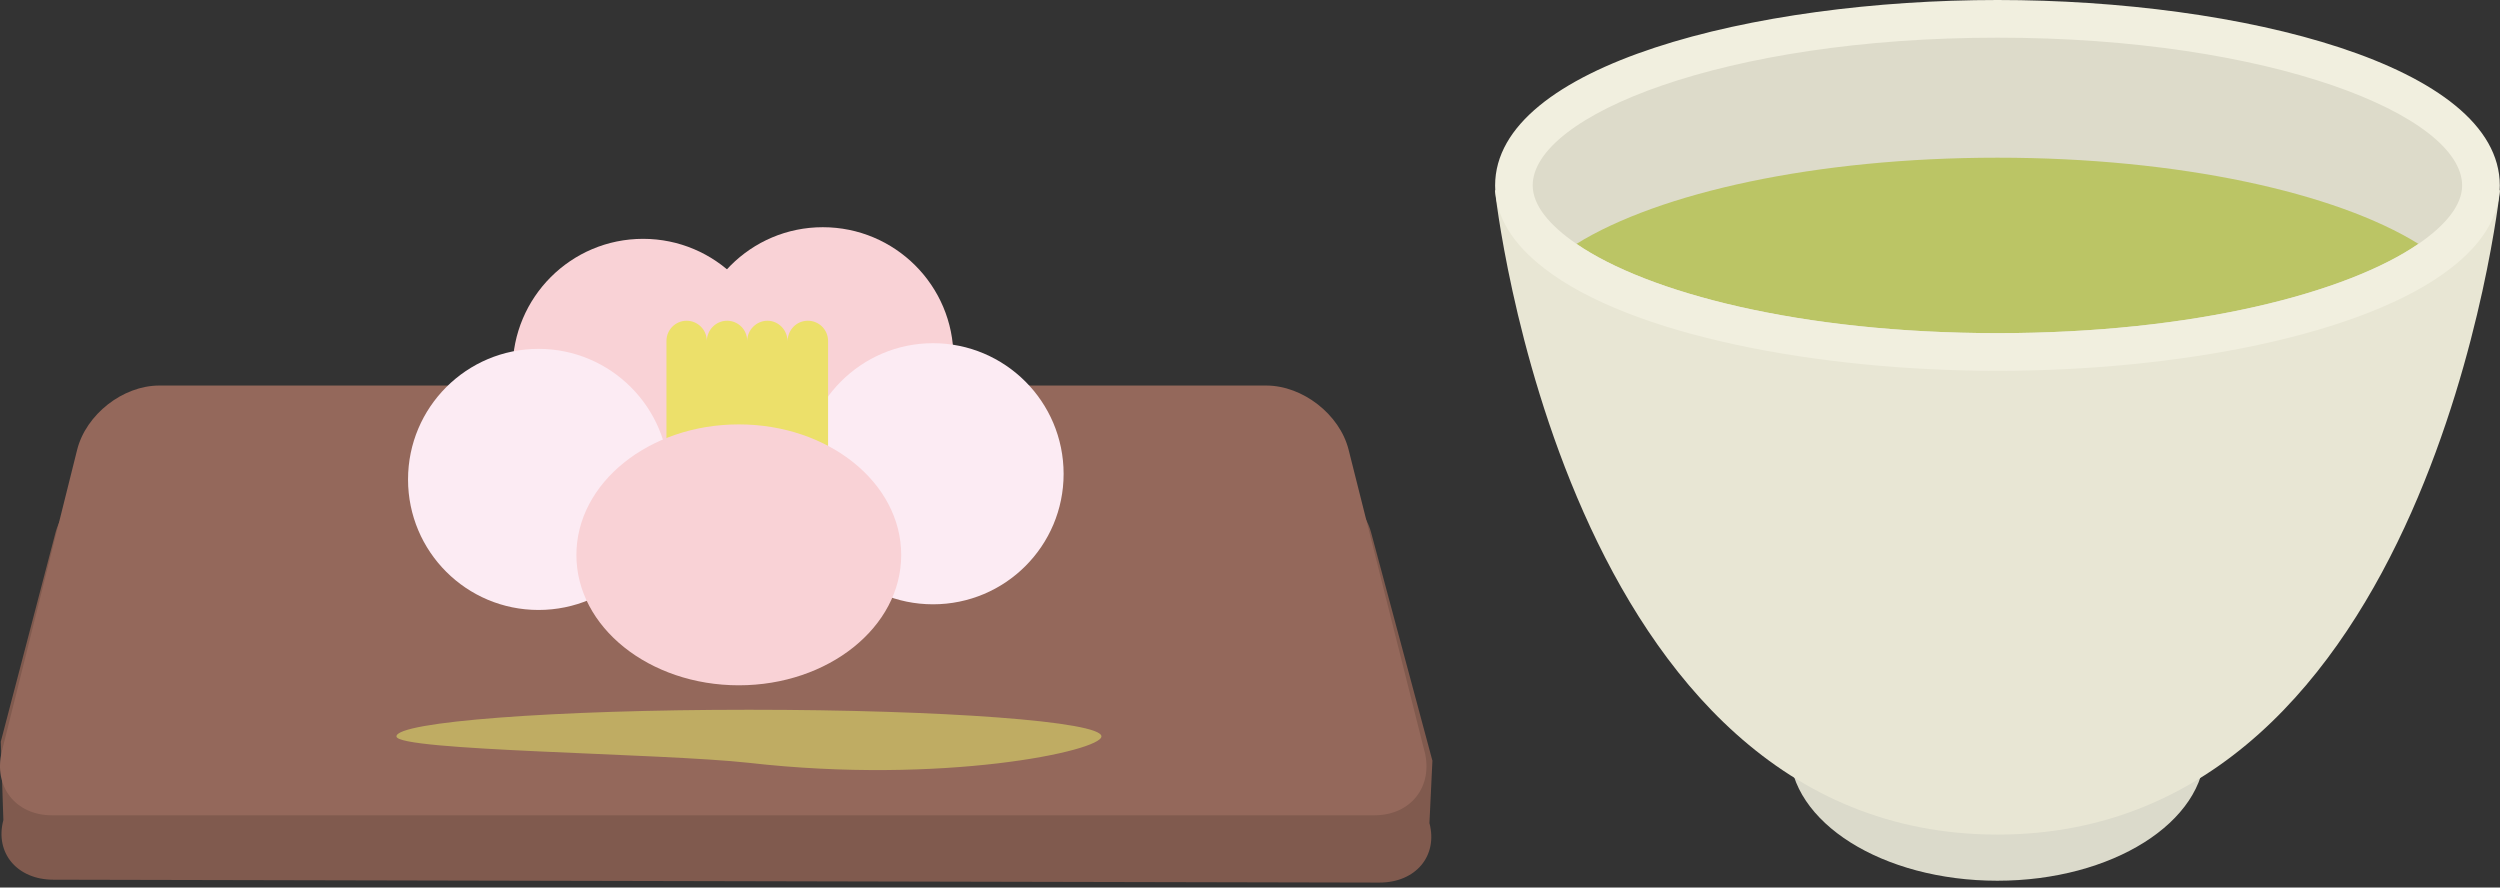
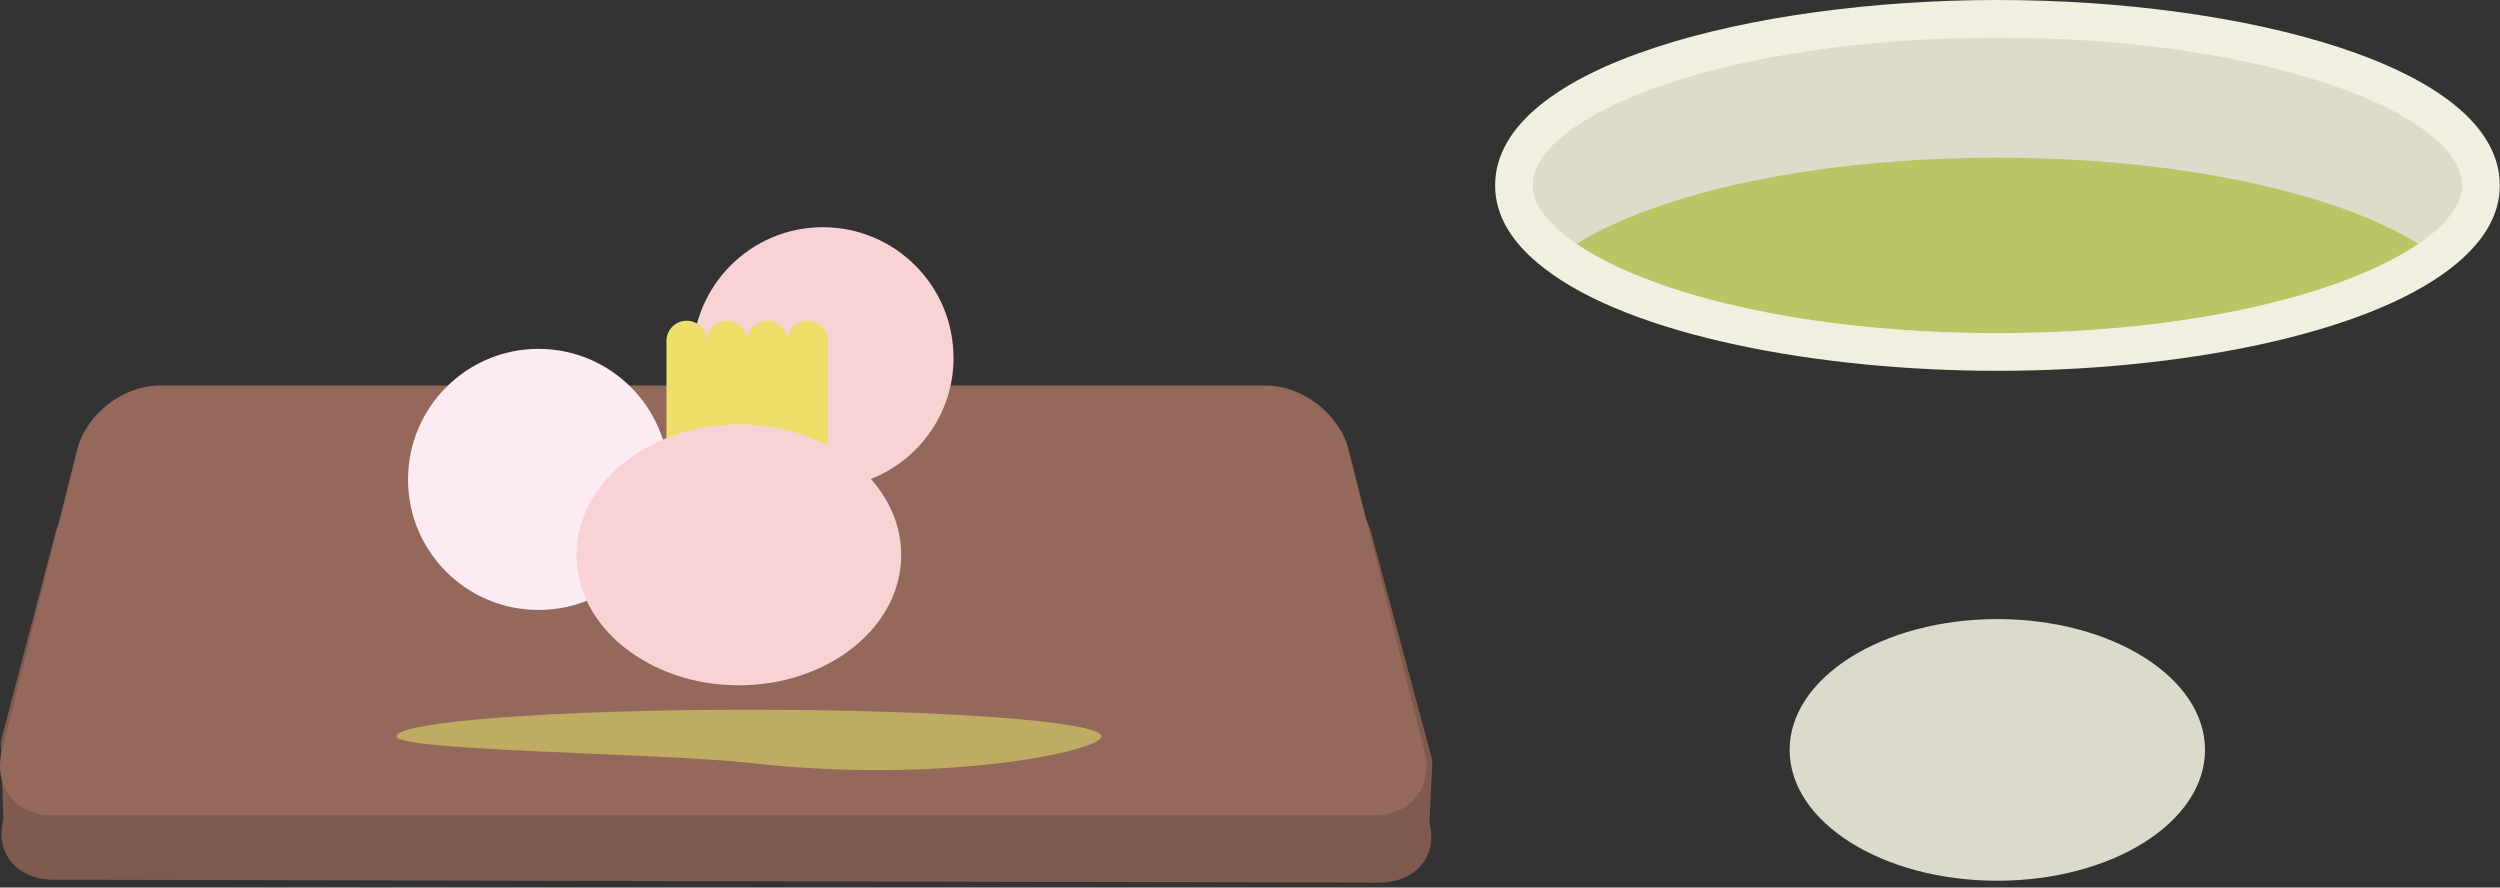
<svg xmlns="http://www.w3.org/2000/svg" width="200" height="71" viewBox="0 0 200 71" fill="none">
  <rect x="0" y="0" width="200" height="71" fill="#333333" stroke="none" />
  <g clip-path="url(#clip0_1179_24878)">
    <path d="M114.355 65.845C115.047 68.469 113.265 70.607 110.347 70.607L4.278 70.377C1.367 70.377 -0.43 68.23 0.27 65.606L0.063 59.333L4.444 42.595C5.16 39.979 8.11 37.824 11.028 37.824H103.112C106.03 37.824 108.972 39.979 109.687 42.595L114.593 60.859L114.355 65.853V65.845Z" fill="#805A4E" />
    <path d="M113.965 60.104C114.673 62.919 112.868 65.224 109.95 65.224H4.159C1.248 65.224 -0.549 62.919 0.151 60.104L6.17 35.988C6.878 33.157 9.828 30.843 12.746 30.843H101.299C104.209 30.843 107.183 33.149 107.891 35.988L113.958 60.104H113.965Z" fill="#94685B" />
-     <path d="M61.902 29.555C61.902 35.32 57.219 39.979 51.446 39.979C45.674 39.979 41.006 35.32 41.006 29.555C41.006 23.79 45.674 19.107 51.446 19.107C57.219 19.107 61.902 23.79 61.902 29.555Z" fill="#F9D2D6" />
    <path d="M76.287 28.617C76.287 34.373 71.603 39.049 65.831 39.049C60.058 39.049 55.399 34.373 55.399 28.617C55.399 22.86 60.058 18.177 65.823 18.177C71.588 18.177 76.279 22.836 76.279 28.617H76.287Z" fill="#F9D2D6" />
    <path d="M53.531 38.357C53.531 44.13 48.855 48.797 43.083 48.797C37.31 48.797 32.643 44.13 32.643 38.357C32.643 32.584 37.326 27.909 43.083 27.909C48.839 27.909 53.531 32.584 53.531 38.357Z" fill="#FCEBF3" />
-     <path d="M85.089 37.912C85.089 43.668 80.422 48.344 74.641 48.344C68.861 48.344 64.217 43.668 64.217 37.912C64.217 32.155 68.885 27.456 74.641 27.456C80.398 27.456 85.089 32.131 85.089 37.912Z" fill="#FCEBF3" />
    <path d="M64.632 25.659C63.725 25.659 63.042 26.374 63.002 27.265C62.978 26.374 62.262 25.659 61.396 25.659C60.529 25.659 59.789 26.374 59.774 27.265C59.774 26.374 59.05 25.659 58.167 25.659C57.285 25.659 56.569 26.374 56.545 27.265C56.538 26.374 55.814 25.659 54.931 25.659C54.049 25.659 53.317 26.374 53.317 27.281V38.428C53.317 39.327 54.041 40.043 54.931 40.043C55.822 40.043 56.538 39.327 56.545 38.437C56.569 39.327 57.269 40.043 58.167 40.043C59.066 40.043 59.774 39.327 59.774 38.437C59.789 39.327 60.505 40.043 61.396 40.043C62.286 40.043 62.978 39.327 63.002 38.437C63.042 39.327 63.725 40.043 64.632 40.043C65.538 40.043 66.246 39.327 66.246 38.428V27.281C66.246 26.374 65.514 25.659 64.632 25.659Z" fill="#ECE06A" />
    <path d="M72.097 44.4C72.097 50.165 66.269 54.824 59.105 54.824C51.941 54.824 46.112 50.165 46.112 44.4C46.112 38.635 51.925 33.952 59.105 33.952C66.285 33.952 72.097 38.627 72.097 44.4Z" fill="#F9D2D6" />
    <path d="M88.115 58.911C88.115 60.08 75.393 62.791 59.911 61.026C52.843 60.247 31.716 60.08 31.716 58.911C31.716 57.742 44.343 56.78 59.911 56.78C75.48 56.78 88.115 57.718 88.115 58.911Z" fill="#BFAC63" />
  </g>
  <g clip-path="url(#clip1_1179_24878)">
    <path d="M176.401 59.992C176.401 65.773 168.967 70.458 159.786 70.458C150.605 70.458 143.171 65.773 143.171 59.992C143.171 54.212 150.605 49.527 159.786 49.527C168.967 49.527 176.401 54.212 176.401 59.992Z" fill="#DBDACB" />
-     <path d="M199.998 15.236C199.998 15.236 194.475 66.767 159.798 66.767C125.121 66.767 119.597 15.236 119.597 15.236L160.029 3.768L199.998 15.236Z" fill="#E8E6D4" />
    <path d="M198.474 14.842C198.474 22.19 181.157 28.159 159.798 28.159C138.439 28.159 121.113 22.19 121.113 14.842C121.113 7.494 138.43 1.507 159.798 1.507C181.166 1.507 198.474 7.477 198.474 14.842Z" fill="#DDDBCA" />
    <path d="M126.118 19.509C131.788 23.406 144.017 26.652 159.801 26.652C175.585 26.652 187.815 23.398 193.476 19.509C186.873 15.416 174.352 12.615 159.801 12.615C145.251 12.615 132.721 15.416 126.118 19.509Z" fill="#BBC565" />
    <path d="M159.801 -0C140.317 -0 119.609 5.207 119.609 14.842C119.609 17.368 121.082 19.569 123.523 21.453C130.417 26.823 145.413 29.666 159.801 29.666C174.189 29.666 189.176 26.823 196.07 21.453C198.511 19.561 199.984 17.36 199.984 14.842C199.984 5.207 179.284 -0 159.801 -0ZM193.475 19.509C187.814 23.406 175.585 26.652 159.801 26.652C144.017 26.652 131.787 23.406 126.117 19.509C123.916 18.002 122.615 16.392 122.615 14.833C122.623 9.241 137.893 3.014 159.801 3.014C181.708 3.014 196.97 9.241 196.97 14.842C196.97 16.4 195.668 18.011 193.467 19.518L193.475 19.509Z" fill="#F1EFDF" />
  </g>
  <defs>
    <clipPath id="clip0_1179_24878">
      <rect width="114.594" height="52.431" fill="white" transform="translate(0 18.177)" />
    </clipPath>
    <clipPath id="clip1_1179_24878">
      <rect width="80.401" height="70.458" fill="white" transform="translate(119.599)" />
    </clipPath>
  </defs>
</svg>